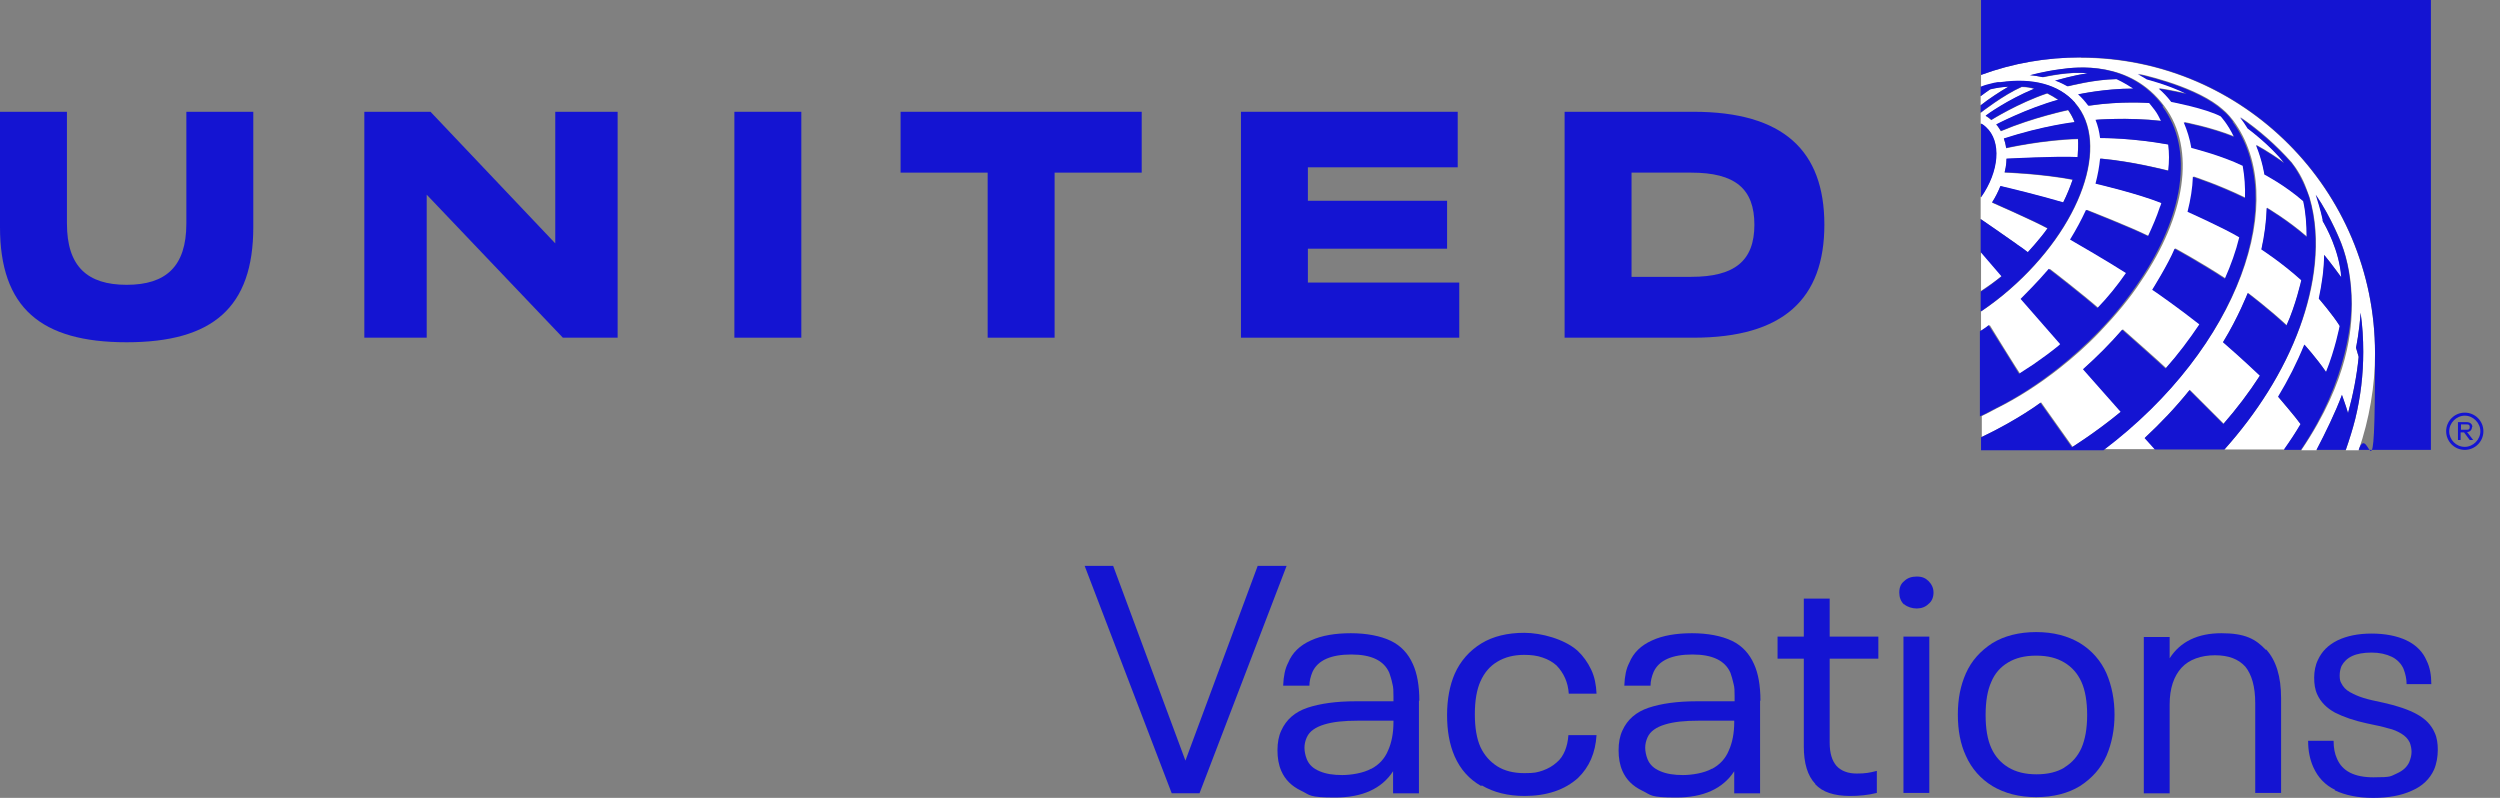
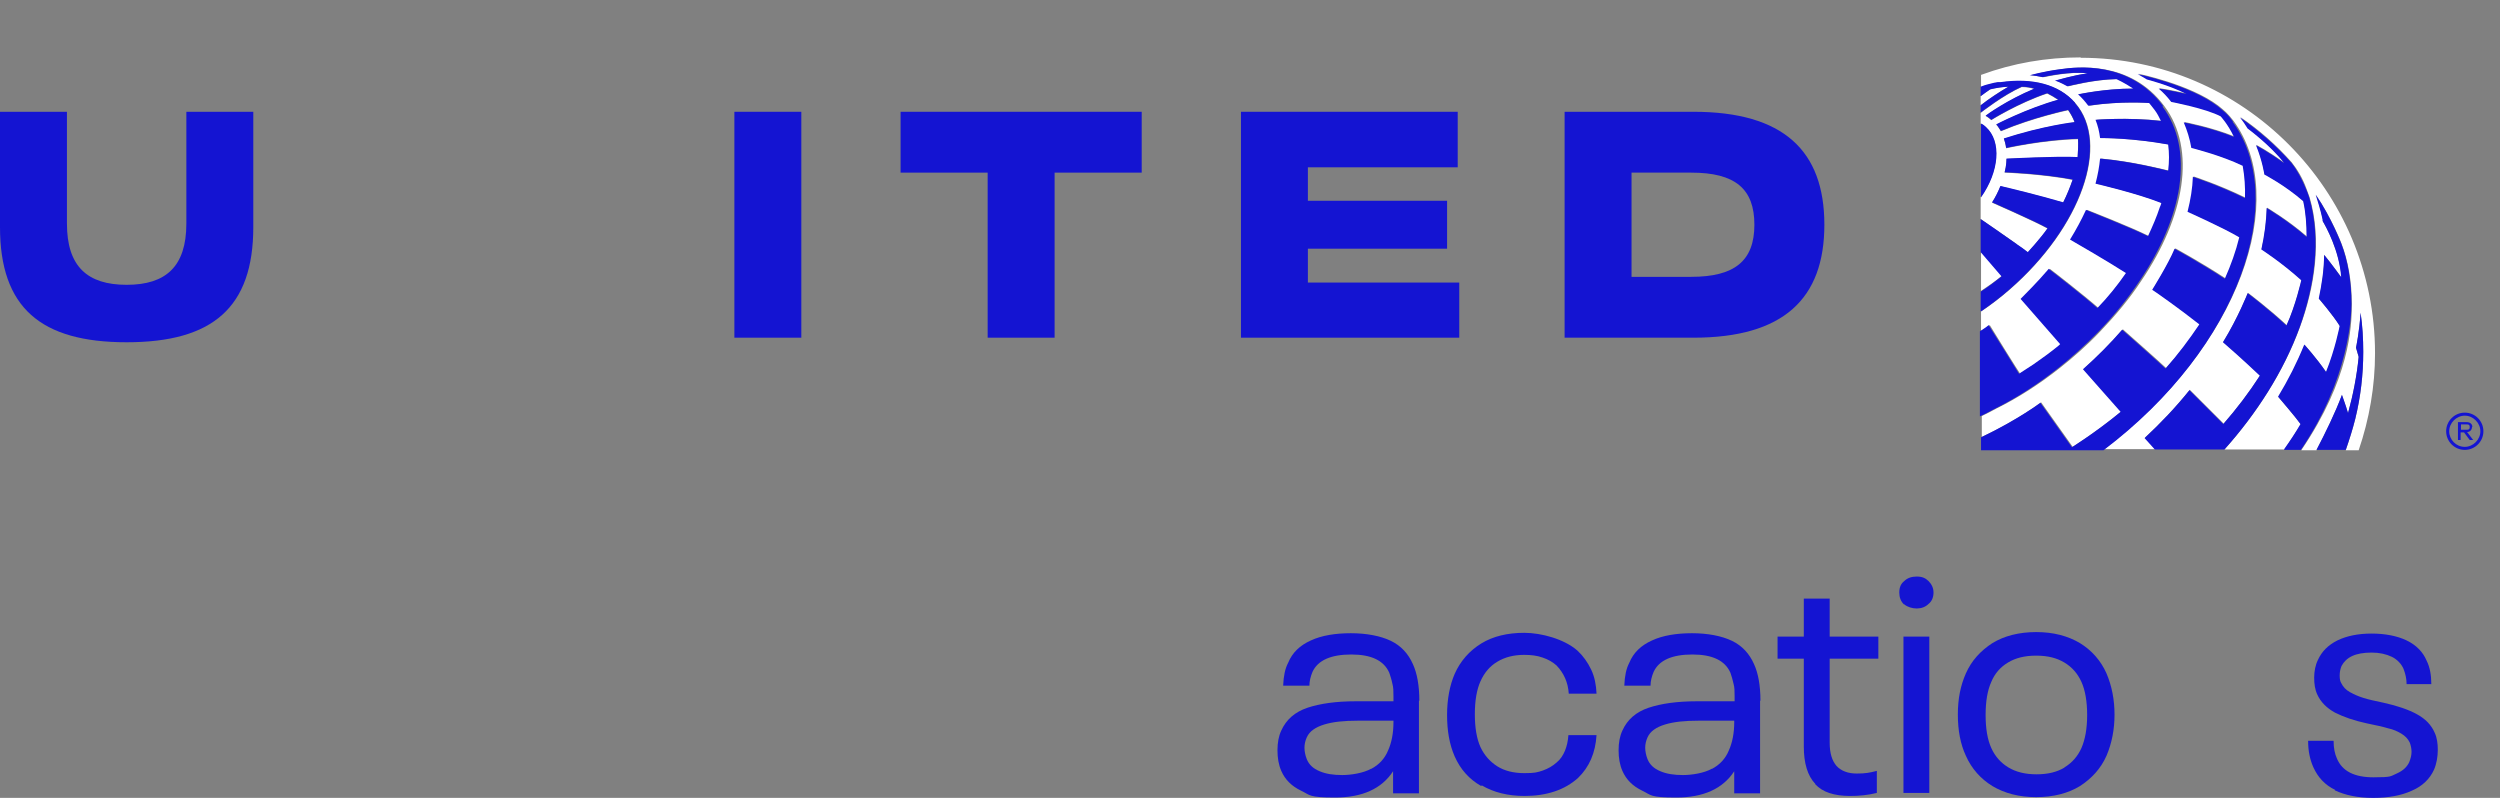
<svg xmlns="http://www.w3.org/2000/svg" width="94" height="30" viewBox="0 0 94 30" fill="none">
  <rect x="0" y="0" width="94" height="30" fill="#808080" stroke="none" />
  <path d="M75.831 9.179C75.431 8.893 74.473 8.236 74.473 8.236V7.42C75.159 6.448 75.259 5.318 74.659 4.775C74.601 4.718 74.544 4.675 74.473 4.646V4.246C74.473 4.246 75.331 3.574 76.017 3.274C76.189 3.274 76.346 3.302 76.489 3.345C75.459 3.774 74.716 4.317 74.659 4.36C74.759 4.418 74.859 4.503 74.873 4.518C74.873 4.518 75.874 3.888 76.975 3.517C77.118 3.588 77.261 3.674 77.39 3.76C76.203 4.089 75.059 4.689 75.059 4.689C75.13 4.761 75.173 4.847 75.231 4.932H75.245C76.46 4.418 77.762 4.146 77.762 4.146C77.862 4.289 77.948 4.446 78.005 4.603C78.005 4.603 76.846 4.732 75.345 5.218C75.416 5.419 75.431 5.576 75.431 5.576C75.431 5.576 76.832 5.261 78.133 5.233C78.148 5.447 78.133 5.676 78.119 5.919C77.347 5.876 75.516 5.976 75.445 5.976C75.445 5.976 75.445 6.234 75.374 6.491C75.374 6.491 76.718 6.534 77.933 6.763C77.833 7.049 77.719 7.335 77.576 7.621C76.761 7.378 75.531 7.077 75.216 7.006C75.13 7.22 75.03 7.42 74.902 7.621C74.902 7.621 76.403 8.278 76.989 8.593C76.732 8.965 76.246 9.494 76.246 9.494C76.103 9.38 75.96 9.279 75.831 9.194V9.179ZM74.83 3.359C74.701 3.445 74.587 3.531 74.473 3.617V3.96C74.773 3.717 75.173 3.459 75.516 3.259C75.302 3.259 75.073 3.302 74.83 3.359ZM74.487 9.465V10.938C74.744 10.767 75.016 10.581 75.273 10.366L74.487 9.451V9.465ZM78.234 2.158C76.947 2.158 75.688 2.373 74.487 2.816V3.274C74.558 3.245 74.687 3.202 74.859 3.159C74.945 3.145 75.045 3.116 75.13 3.102C75.159 3.102 75.188 3.102 75.231 3.102C76.403 2.93 77.418 3.173 78.033 3.874C79.363 5.404 78.262 8.536 75.574 10.881C75.231 11.181 74.873 11.453 74.516 11.696C74.516 11.696 74.501 11.696 74.487 11.71V12.454C74.601 12.382 74.701 12.297 74.816 12.225C74.959 12.468 75.931 14.027 75.96 14.056C76.031 14.013 76.246 13.87 76.503 13.698C76.803 13.498 77.147 13.24 77.461 12.983C77.476 12.983 77.49 12.954 77.504 12.94L76.017 11.239C76.174 11.095 76.675 10.595 77.075 10.109C77.175 10.18 78.405 11.138 78.906 11.582C79.292 11.153 79.649 10.709 79.978 10.266C79.292 9.823 77.876 9.008 77.876 9.008C78.119 8.636 78.319 8.264 78.477 7.892C78.477 7.892 80.135 8.536 80.807 8.879C80.979 8.522 81.136 8.164 81.251 7.792C81.265 7.735 81.279 7.692 81.308 7.635C80.464 7.292 78.977 6.934 78.834 6.906C78.92 6.577 78.977 6.262 79.006 5.962C80.221 6.076 81.322 6.362 81.565 6.419C81.594 6.062 81.594 5.733 81.565 5.433C80.207 5.19 79.149 5.19 79.006 5.19C78.977 4.947 78.92 4.718 78.834 4.503C78.834 4.503 80.035 4.403 81.294 4.546C81.222 4.418 81.151 4.275 81.065 4.146C80.993 4.046 80.85 3.874 80.85 3.874C80.85 3.874 79.792 3.788 78.562 3.974C78.448 3.803 78.319 3.66 78.176 3.545C78.205 3.545 79.134 3.331 80.25 3.331C79.935 3.116 79.621 2.973 79.621 2.973C78.748 2.988 77.847 3.231 77.776 3.245C77.533 3.102 77.333 3.045 77.304 3.03C77.376 3.016 78.048 2.802 78.534 2.759C77.862 2.673 76.947 2.887 76.846 2.902C76.703 2.873 76.503 2.845 76.36 2.83C76.36 2.83 76.861 2.687 77.504 2.601C78.105 2.516 80.107 2.273 81.379 3.989C82.595 5.619 82.151 8.15 80.507 10.566C80.078 11.224 79.549 11.853 78.963 12.468C78.462 12.997 77.948 13.441 77.461 13.827C76.703 14.427 75.888 14.956 75.045 15.371C74.873 15.471 74.687 15.557 74.516 15.643V16.429C75.917 15.771 76.746 15.128 76.746 15.128L77.933 16.801C77.933 16.801 78.848 16.229 79.763 15.471L78.348 13.87C78.891 13.383 79.377 12.883 79.821 12.382C79.821 12.382 81.294 13.684 81.451 13.841C81.923 13.312 82.352 12.768 82.724 12.182C81.966 11.582 80.965 10.895 80.95 10.881C80.95 10.881 81.551 9.923 81.794 9.337C81.794 9.337 82.766 9.866 83.682 10.466C83.91 9.966 84.096 9.451 84.225 8.908C83.624 8.55 82.28 7.95 82.28 7.95C82.395 7.506 82.466 7.063 82.48 6.634C82.48 6.634 83.453 6.949 84.439 7.435C84.454 7.02 84.439 6.62 84.354 6.219C83.524 5.819 82.423 5.547 82.423 5.547C82.366 5.218 82.266 4.889 82.137 4.589C82.137 4.589 83.138 4.775 84.025 5.133C83.796 4.646 83.524 4.36 83.524 4.36C82.952 4.046 81.665 3.817 81.665 3.817C81.522 3.645 81.365 3.474 81.194 3.316C81.594 3.374 82.237 3.517 82.237 3.517C81.537 3.173 80.75 2.973 80.75 2.973C80.75 2.973 80.593 2.873 80.407 2.773C80.407 2.773 82.352 3.173 83.41 3.974C83.51 4.046 83.596 4.132 83.696 4.217C83.796 4.317 83.896 4.432 83.982 4.546C86.098 7.435 84.268 12.997 79.12 16.887H81.036C80.936 16.772 80.679 16.486 80.65 16.458C81.251 15.9 81.823 15.3 82.337 14.656L83.61 15.929C84.111 15.357 84.568 14.756 84.983 14.113C84.983 14.113 84.311 13.469 83.596 12.854C84.168 11.925 84.525 11.01 84.525 11.01C84.582 11.053 85.269 11.567 85.984 12.225C86.327 11.467 86.541 10.524 86.541 10.524C85.798 9.851 85.04 9.365 85.04 9.365C85.154 8.85 85.226 8.336 85.24 7.807C85.24 7.807 86.041 8.278 86.742 8.893C86.742 8.436 86.713 7.992 86.613 7.549C85.927 6.949 85.154 6.548 85.154 6.548C85.154 6.548 85.083 6.048 84.84 5.447C84.883 5.476 85.255 5.662 85.898 6.119C85.398 5.461 84.525 4.818 84.525 4.818C84.439 4.675 84.354 4.532 84.239 4.403C84.954 4.889 85.598 5.461 86.17 6.105C86.384 6.377 86.584 6.705 86.727 7.106C86.77 7.206 86.799 7.32 86.842 7.42C87.314 9.022 87.028 10.809 86.484 12.282C85.869 13.97 84.84 15.557 83.639 16.901H85.898C86.112 16.587 86.313 16.286 86.513 15.957C86.356 15.729 85.669 14.928 85.669 14.928C86.055 14.313 86.384 13.641 86.656 12.969C86.656 12.969 87.114 13.483 87.471 13.998C87.829 13.155 87.986 12.268 87.986 12.268C87.743 11.868 87.199 11.239 87.199 11.239C87.314 10.709 87.385 10.152 87.4 9.594C87.671 9.923 88.043 10.438 88.043 10.438C87.972 9.437 87.457 8.522 87.342 8.321C87.342 8.307 87.342 8.278 87.342 8.264C87.271 7.921 87.156 7.521 87.085 7.335C87.671 8.193 88.043 9.165 88.043 9.165C88.286 9.794 88.429 10.581 88.429 11.439C88.429 12.297 88.343 14.256 86.527 16.93H87.099C87.428 16.3 87.814 15.514 88.057 14.856C88.057 14.871 88.186 15.199 88.286 15.543C88.472 14.871 88.615 14.156 88.686 13.426C88.658 13.326 88.615 13.183 88.586 13.083C88.586 13.083 88.715 12.468 88.758 11.768C88.829 12.254 88.858 12.74 88.858 13.24C88.858 14.098 88.758 14.942 88.558 15.757C88.458 16.157 88.329 16.558 88.2 16.93H88.686C89.087 15.757 89.301 14.527 89.301 13.283C89.301 7.163 84.339 2.172 78.234 2.172V2.158Z" fill="white" />
  <path d="M0 8.536V4.203H2.517V8.407C2.517 10.023 3.289 10.709 4.762 10.709C6.235 10.709 7.007 10.023 7.007 8.407V4.203H9.524V8.536C9.524 11.567 7.993 12.869 4.762 12.869C1.53 12.869 0 11.567 0 8.536Z" fill="#1414D2" />
-   <path d="M20.878 9.151L16.187 4.203H13.699V12.697H16.044V7.32L21.164 12.697H23.223V4.203H20.878V9.151Z" fill="#1414D2" />
  <path d="M27.613 12.697H30.13V4.503V4.203H27.613V12.697Z" fill="#1414D2" />
  <path d="M63.677 4.203H58.829V12.697H63.677C67.051 12.697 68.596 11.239 68.596 8.45C68.596 5.662 67.051 4.203 63.677 4.203ZM63.591 10.409H61.346V6.491H63.591C65.235 6.491 65.965 7.092 65.965 8.45C65.965 9.809 65.221 10.409 63.591 10.409Z" fill="#1414D2" />
  <path d="M49.176 9.351H54.41V7.549H49.176V6.291H54.81V4.203H46.66V12.697H54.868V10.624H49.176V9.351Z" fill="#1414D2" />
  <path d="M33.862 6.491H37.136V12.697H39.653V6.491H42.928V4.203H33.862V6.491Z" fill="#1414D2" />
  <path d="M92.676 15.515C92.29 15.515 91.975 15.829 91.975 16.215C91.975 16.601 92.29 16.916 92.676 16.916C93.062 16.916 93.376 16.601 93.376 16.215C93.376 15.829 93.062 15.515 92.676 15.515ZM92.676 16.802C92.347 16.802 92.09 16.53 92.09 16.215C92.09 15.901 92.361 15.629 92.676 15.629C92.99 15.629 93.262 15.901 93.262 16.215C93.262 16.53 92.99 16.802 92.676 16.802Z" fill="#1414D2" />
  <path d="M92.962 16.058C92.962 15.944 92.876 15.872 92.748 15.872H92.419V16.544H92.519V16.258H92.648L92.862 16.544H92.991L92.762 16.244C92.876 16.244 92.948 16.158 92.948 16.044L92.962 16.058ZM92.533 16.158V15.958H92.762C92.834 15.958 92.862 15.986 92.862 16.058C92.862 16.13 92.834 16.158 92.762 16.158H92.533Z" fill="#1414D2" />
  <path d="M87.099 16.916C87.428 16.287 87.814 15.5 88.057 14.843C88.057 14.857 88.186 15.186 88.286 15.529C88.472 14.857 88.615 14.142 88.686 13.413C88.658 13.313 88.615 13.17 88.586 13.069C88.586 13.069 88.715 12.455 88.758 11.754C88.829 12.24 88.858 12.726 88.858 13.227C88.858 14.085 88.758 14.928 88.558 15.743C88.458 16.144 88.329 16.544 88.2 16.916H87.099Z" fill="#1414D2" />
  <path d="M85.884 16.916H86.513C88.329 14.242 88.415 11.869 88.415 11.425C88.415 10.567 88.272 9.781 88.028 9.152C88.028 9.152 87.657 8.179 87.07 7.321C87.128 7.507 87.256 7.908 87.328 8.251C87.328 8.279 87.328 8.294 87.328 8.308C87.442 8.494 87.957 9.409 88.028 10.424C88.028 10.424 87.657 9.91 87.385 9.581C87.385 10.138 87.299 10.682 87.185 11.225C87.185 11.225 87.728 11.854 87.971 12.255C87.971 12.255 87.8 13.141 87.457 13.985C87.099 13.456 86.641 12.955 86.641 12.955C86.37 13.627 86.027 14.3 85.655 14.914C85.655 14.914 86.341 15.715 86.499 15.944C86.298 16.287 86.098 16.587 85.884 16.888V16.916Z" fill="#1414D2" />
  <path d="M83.624 16.916C84.826 15.572 85.855 13.999 86.47 12.297C86.999 10.824 87.299 9.037 86.828 7.435C86.799 7.335 86.756 7.221 86.713 7.121C86.556 6.735 86.37 6.391 86.155 6.12C85.583 5.476 84.926 4.904 84.225 4.418C84.325 4.547 84.425 4.69 84.511 4.833C84.511 4.833 85.383 5.476 85.884 6.134C85.24 5.676 84.868 5.49 84.826 5.462C85.069 6.062 85.14 6.563 85.14 6.563C85.14 6.563 85.912 6.963 86.599 7.564C86.699 8.007 86.727 8.465 86.727 8.908C86.027 8.293 85.226 7.821 85.226 7.821C85.212 8.336 85.14 8.865 85.026 9.38C85.026 9.38 85.784 9.866 86.527 10.538C86.527 10.538 86.313 11.496 85.969 12.24C85.254 11.582 84.568 11.067 84.511 11.024C84.511 11.024 84.153 11.94 83.582 12.869C84.296 13.484 84.969 14.127 84.969 14.127C84.554 14.771 84.096 15.371 83.596 15.944L82.323 14.671C81.808 15.314 81.236 15.915 80.636 16.473C80.664 16.501 80.922 16.787 81.022 16.901H83.639L83.624 16.916Z" fill="#1414D2" />
  <path d="M83.953 4.561C83.867 4.447 83.782 4.332 83.667 4.232C83.567 4.147 83.481 4.061 83.381 3.989C82.323 3.188 80.378 2.788 80.378 2.788C80.564 2.888 80.721 2.988 80.721 2.988C80.721 2.988 81.522 3.188 82.209 3.532C82.209 3.532 81.579 3.389 81.165 3.331C81.336 3.474 81.494 3.646 81.637 3.832C81.637 3.832 82.924 4.075 83.496 4.375C83.496 4.375 83.767 4.661 83.996 5.148C83.109 4.79 82.109 4.604 82.109 4.604C82.237 4.904 82.337 5.219 82.394 5.562C82.394 5.562 83.496 5.834 84.325 6.234C84.396 6.635 84.425 7.035 84.411 7.45C83.424 6.964 82.452 6.649 82.452 6.649C82.437 7.078 82.366 7.507 82.251 7.965C82.251 7.965 83.596 8.565 84.196 8.923C84.067 9.452 83.882 9.966 83.653 10.481C82.738 9.881 81.765 9.352 81.765 9.352C81.522 9.938 80.922 10.896 80.922 10.896C80.936 10.896 81.937 11.597 82.695 12.197C82.309 12.769 81.894 13.327 81.422 13.856C81.265 13.699 79.792 12.397 79.792 12.397C79.349 12.912 78.848 13.413 78.319 13.885L79.735 15.486C78.82 16.244 77.904 16.816 77.904 16.816L76.718 15.143C76.718 15.143 75.888 15.772 74.487 16.444V16.93H79.091C84.239 13.041 86.055 7.478 83.953 4.59V4.561Z" fill="#1414D2" />
  <path d="M81.336 3.989C80.064 2.273 78.062 2.516 77.461 2.602C76.803 2.688 76.317 2.831 76.317 2.831C76.46 2.831 76.66 2.873 76.803 2.902C76.903 2.873 77.833 2.673 78.491 2.759C78.004 2.816 77.332 3.016 77.261 3.031C77.29 3.031 77.475 3.102 77.733 3.245C77.804 3.231 78.719 2.988 79.577 2.974C79.577 2.974 79.892 3.117 80.207 3.331C79.091 3.331 78.162 3.546 78.133 3.546C78.262 3.66 78.391 3.803 78.519 3.975C79.749 3.789 80.807 3.874 80.807 3.874C80.807 3.874 80.95 4.046 81.022 4.146C81.108 4.261 81.193 4.418 81.251 4.547C79.992 4.404 78.791 4.504 78.791 4.504C78.877 4.718 78.934 4.947 78.963 5.19C79.106 5.19 80.164 5.19 81.522 5.433C81.565 5.748 81.565 6.077 81.522 6.42C81.293 6.363 80.178 6.077 78.963 5.962C78.934 6.262 78.877 6.577 78.791 6.906C78.92 6.935 80.421 7.292 81.265 7.635C81.251 7.692 81.236 7.735 81.208 7.793C81.093 8.15 80.936 8.508 80.764 8.879C80.092 8.55 78.433 7.893 78.433 7.893C78.262 8.264 78.062 8.636 77.833 9.008C77.833 9.008 79.249 9.823 79.935 10.266C79.62 10.724 79.263 11.167 78.862 11.582C78.362 11.139 77.132 10.181 77.032 10.109C76.632 10.581 76.131 11.081 75.974 11.239L77.461 12.94C77.461 12.94 77.433 12.969 77.418 12.983C77.089 13.255 76.746 13.498 76.46 13.698C76.203 13.87 75.988 13.999 75.917 14.056C75.902 14.027 74.93 12.469 74.773 12.225C74.673 12.311 74.558 12.383 74.444 12.454V15.657C74.615 15.572 74.801 15.486 74.973 15.386C75.817 14.971 76.632 14.442 77.39 13.841C77.876 13.455 78.391 12.998 78.891 12.483C79.492 11.868 80.006 11.224 80.435 10.581C82.08 8.164 82.523 5.633 81.308 4.003L81.336 3.989Z" fill="#1414D2" />
  <path d="M78.019 3.86C77.404 3.16 76.403 2.916 75.216 3.088C75.188 3.088 75.145 3.088 75.116 3.088C75.03 3.102 74.93 3.117 74.844 3.145C74.659 3.188 74.544 3.231 74.473 3.26V3.617C74.587 3.531 74.701 3.446 74.83 3.36C75.059 3.303 75.288 3.274 75.516 3.26C75.173 3.46 74.787 3.717 74.473 3.96V4.232C74.473 4.232 75.331 3.56 76.017 3.26C76.189 3.26 76.346 3.288 76.489 3.331C75.459 3.76 74.716 4.303 74.659 4.346C74.759 4.404 74.859 4.489 74.873 4.504C74.873 4.504 75.874 3.875 76.975 3.503C77.118 3.574 77.261 3.66 77.39 3.746C76.203 4.075 75.059 4.675 75.059 4.675C75.13 4.747 75.173 4.833 75.231 4.918H75.245C76.46 4.404 77.762 4.132 77.762 4.132C77.862 4.275 77.948 4.432 78.005 4.589C78.005 4.589 76.846 4.718 75.345 5.204C75.416 5.405 75.431 5.562 75.431 5.562C75.431 5.562 76.832 5.247 78.133 5.219C78.148 5.433 78.133 5.662 78.119 5.905C77.347 5.862 75.516 5.962 75.445 5.962C75.445 5.962 75.445 6.22 75.374 6.477C75.374 6.477 76.718 6.52 77.933 6.749C77.833 7.035 77.719 7.321 77.576 7.607C76.761 7.364 75.531 7.063 75.216 6.992C75.13 7.206 75.03 7.407 74.902 7.607C74.902 7.607 76.403 8.264 76.989 8.579C76.732 8.951 76.246 9.48 76.246 9.48C76.103 9.366 75.96 9.265 75.831 9.18C75.431 8.894 74.473 8.236 74.473 8.236V9.48L75.259 10.395C75.002 10.595 74.744 10.796 74.473 10.967V11.711C74.473 11.711 74.487 11.711 74.501 11.696C74.859 11.453 75.216 11.182 75.559 10.881C78.248 8.536 79.349 5.405 78.019 3.875V3.86Z" fill="#1414D2" />
  <path d="M74.487 7.422C75.173 6.449 75.273 5.32 74.673 4.776C74.615 4.719 74.558 4.676 74.487 4.647V7.436V7.422Z" fill="#1414D2" />
-   <path d="M78.233 2.159C84.339 2.159 89.301 7.136 89.301 13.27C89.301 19.405 89.087 15.744 88.686 16.916H91.403V0H74.487V2.817C75.688 2.374 76.946 2.159 78.233 2.159Z" fill="#1414D2" />
-   <path d="M48.376 21.277L45.101 29.828H44.057L40.783 21.277H41.855L44.572 28.599L47.289 21.277H48.361H48.376Z" fill="#1414D2" />
  <path d="M53.352 26.34V29.829H52.38V28.999C51.951 29.657 51.221 29.986 50.206 29.986C49.191 29.986 49.277 29.9 48.919 29.729C48.562 29.557 48.319 29.314 48.176 28.985C48.076 28.756 48.033 28.499 48.033 28.213C48.033 27.927 48.076 27.684 48.176 27.469C48.362 27.055 48.691 26.769 49.162 26.611C49.634 26.454 50.235 26.368 50.978 26.368H52.394V26.168C52.394 25.996 52.394 25.839 52.351 25.696C52.323 25.553 52.28 25.424 52.237 25.296C52.037 24.838 51.565 24.609 50.807 24.609C50.049 24.609 49.548 24.824 49.348 25.267C49.277 25.439 49.234 25.61 49.234 25.782H48.247C48.261 25.424 48.319 25.139 48.433 24.924C48.59 24.538 48.876 24.266 49.291 24.08C49.691 23.894 50.206 23.809 50.792 23.809C51.379 23.809 51.908 23.909 52.294 24.095C52.68 24.28 52.952 24.581 53.123 24.967C53.281 25.31 53.367 25.768 53.367 26.354L53.352 26.34ZM51.55 28.914C51.851 28.756 52.065 28.527 52.194 28.213C52.323 27.927 52.394 27.569 52.394 27.155V27.098H51.05C50.535 27.098 50.12 27.14 49.792 27.241C49.463 27.341 49.234 27.498 49.134 27.727C49.077 27.855 49.048 27.984 49.048 28.113C49.048 28.241 49.077 28.399 49.134 28.542C49.22 28.756 49.377 28.899 49.62 28.999C49.849 29.099 50.135 29.142 50.464 29.142C50.792 29.142 51.264 29.071 51.565 28.899L51.55 28.914Z" fill="#1414D2" />
  <path d="M55.697 29.557C55.239 29.299 54.911 28.927 54.696 28.441C54.496 27.984 54.41 27.469 54.41 26.883C54.41 26.296 54.51 25.767 54.696 25.338C54.911 24.852 55.254 24.466 55.697 24.194C56.14 23.923 56.684 23.794 57.313 23.794C57.942 23.794 58.814 24.023 59.315 24.466C59.529 24.666 59.701 24.909 59.83 25.181C59.958 25.453 60.016 25.753 60.03 26.082H58.986C58.957 25.653 58.8 25.31 58.528 25.024C58.385 24.895 58.214 24.795 57.999 24.723C57.799 24.652 57.57 24.623 57.313 24.623C56.913 24.623 56.584 24.709 56.298 24.881C56.012 25.052 55.812 25.295 55.669 25.61C55.526 25.925 55.454 26.339 55.454 26.854C55.454 27.369 55.526 27.784 55.669 28.098C55.812 28.398 56.026 28.642 56.298 28.813C56.569 28.985 56.913 29.07 57.313 29.07C57.713 29.07 57.799 29.042 58.014 28.97C58.214 28.899 58.385 28.799 58.528 28.67C58.671 28.556 58.772 28.398 58.843 28.227C58.914 28.055 58.957 27.855 58.972 27.64H60.03C59.987 28.313 59.758 28.842 59.329 29.256C59.086 29.471 58.8 29.642 58.457 29.757C58.114 29.871 57.742 29.928 57.327 29.928C56.712 29.928 56.169 29.8 55.711 29.528L55.697 29.557Z" fill="#1414D2" />
  <path d="M66.179 26.34V29.829H65.207V28.999C64.778 29.657 64.048 29.986 63.033 29.986C62.018 29.986 62.103 29.9 61.746 29.729C61.389 29.557 61.145 29.314 61.002 28.985C60.902 28.756 60.859 28.499 60.859 28.213C60.859 27.927 60.902 27.684 61.002 27.469C61.188 27.055 61.517 26.769 61.989 26.611C62.461 26.454 63.062 26.368 63.805 26.368H65.221V26.168C65.221 25.996 65.221 25.839 65.178 25.696C65.149 25.553 65.106 25.424 65.064 25.296C64.863 24.838 64.391 24.609 63.633 24.609C62.876 24.609 62.375 24.824 62.175 25.267C62.103 25.439 62.06 25.61 62.06 25.782H61.074C61.088 25.424 61.145 25.139 61.26 24.924C61.417 24.538 61.703 24.266 62.118 24.08C62.518 23.894 63.033 23.809 63.619 23.809C64.206 23.809 64.735 23.909 65.121 24.095C65.507 24.28 65.778 24.581 65.95 24.967C66.107 25.31 66.193 25.768 66.193 26.354L66.179 26.34ZM64.363 28.914C64.663 28.756 64.878 28.527 65.006 28.213C65.135 27.927 65.207 27.569 65.207 27.155V27.098H63.862C63.347 27.098 62.933 27.14 62.604 27.241C62.275 27.341 62.046 27.498 61.946 27.727C61.889 27.855 61.86 27.984 61.86 28.113C61.86 28.241 61.889 28.399 61.946 28.542C62.032 28.756 62.189 28.899 62.432 28.999C62.661 29.099 62.947 29.142 63.276 29.142C63.605 29.142 64.077 29.071 64.377 28.899L64.363 28.914Z" fill="#1414D2" />
  <path d="M68.252 29.471C67.966 29.17 67.823 28.699 67.823 28.069V24.766H66.836V23.937H67.823V22.507H68.796V23.937H70.626V24.766H68.796V27.926C68.796 28.312 68.881 28.599 69.053 28.799C69.225 28.985 69.482 29.085 69.811 29.085C70.14 29.085 70.297 29.056 70.569 28.985V29.814C70.225 29.9 69.882 29.928 69.568 29.928C68.967 29.928 68.524 29.785 68.252 29.485V29.471Z" fill="#1414D2" />
  <path d="M71.584 22.722C71.47 22.607 71.413 22.464 71.413 22.278C71.413 22.092 71.47 21.949 71.599 21.849C71.713 21.735 71.87 21.678 72.07 21.678C72.271 21.678 72.399 21.735 72.514 21.849C72.628 21.964 72.7 22.107 72.7 22.278C72.7 22.45 72.642 22.607 72.514 22.707C72.399 22.822 72.242 22.879 72.07 22.879C71.899 22.879 71.713 22.822 71.599 22.722H71.584ZM71.57 23.937H72.542V29.814H71.57V23.937Z" fill="#1414D2" />
  <path d="M74.916 29.557C74.473 29.285 74.129 28.899 73.915 28.413C73.715 27.984 73.615 27.469 73.615 26.869C73.615 26.268 73.715 25.782 73.915 25.324C74.129 24.838 74.473 24.466 74.916 24.18C75.359 23.909 75.917 23.766 76.561 23.766C77.204 23.766 77.747 23.909 78.205 24.18C78.648 24.452 78.991 24.838 79.206 25.324C79.406 25.796 79.506 26.311 79.506 26.869C79.506 27.426 79.406 27.941 79.206 28.413C78.991 28.899 78.648 29.271 78.205 29.557C77.762 29.829 77.204 29.972 76.561 29.972C75.917 29.972 75.374 29.829 74.916 29.557ZM77.619 28.856C77.905 28.685 78.119 28.442 78.262 28.127C78.405 27.798 78.477 27.383 78.477 26.883C78.477 26.383 78.405 25.953 78.262 25.639C78.119 25.324 77.905 25.081 77.619 24.91C77.333 24.738 76.99 24.652 76.561 24.652C76.132 24.652 75.788 24.738 75.502 24.91C75.216 25.081 75.002 25.324 74.873 25.639C74.73 25.953 74.659 26.368 74.659 26.883C74.659 27.398 74.73 27.812 74.873 28.127C75.016 28.442 75.231 28.685 75.517 28.856C75.803 29.028 76.146 29.114 76.575 29.114C77.004 29.114 77.347 29.028 77.633 28.856H77.619Z" fill="#1414D2" />
-   <path d="M85.197 24.409C85.583 24.824 85.769 25.439 85.769 26.254V29.814H84.797V26.44C84.797 25.825 84.668 25.367 84.425 25.067C84.168 24.781 83.796 24.638 83.281 24.638C82.766 24.638 82.309 24.795 82.023 25.11C81.737 25.424 81.579 25.882 81.579 26.483V29.829H80.607V23.952H81.579V24.752C81.98 24.123 82.638 23.809 83.524 23.809C84.411 23.809 84.811 24.023 85.197 24.438V24.409Z" fill="#1414D2" />
  <path d="M87.8 29.699C87.414 29.514 87.156 29.227 86.985 28.856C86.856 28.57 86.785 28.241 86.785 27.855H87.743C87.743 28.126 87.786 28.341 87.871 28.527C88.072 28.999 88.529 29.227 89.244 29.227C89.959 29.227 89.873 29.185 90.117 29.084C90.345 28.984 90.503 28.841 90.588 28.655C90.646 28.512 90.674 28.384 90.674 28.269C90.674 28.155 90.646 28.012 90.603 27.912C90.531 27.769 90.431 27.669 90.288 27.583C90.145 27.497 89.988 27.426 89.788 27.383C89.602 27.326 89.33 27.268 88.987 27.197C88.515 27.097 88.115 26.954 87.8 26.797C87.485 26.625 87.257 26.396 87.128 26.11C87.042 25.924 87.013 25.71 87.013 25.481C87.013 25.252 87.056 25.009 87.156 24.809C87.299 24.494 87.543 24.251 87.886 24.08C88.243 23.908 88.672 23.822 89.173 23.822C89.673 23.822 90.131 23.908 90.488 24.08C90.846 24.251 91.103 24.509 91.246 24.852C91.361 25.081 91.418 25.381 91.418 25.724H90.488C90.488 25.524 90.445 25.338 90.374 25.152C90.288 24.952 90.131 24.795 89.931 24.695C89.716 24.594 89.473 24.537 89.173 24.537C88.872 24.537 88.629 24.58 88.443 24.666C88.257 24.752 88.129 24.88 88.043 25.038C88 25.138 87.972 25.267 87.972 25.395C87.972 25.524 87.986 25.61 88.029 25.681C88.1 25.824 88.2 25.939 88.358 26.024C88.515 26.11 88.672 26.182 88.858 26.239C89.03 26.296 89.287 26.353 89.63 26.425C90.145 26.539 90.56 26.682 90.874 26.854C91.189 27.025 91.418 27.254 91.546 27.555C91.632 27.74 91.661 27.955 91.661 28.198C91.661 28.441 91.618 28.713 91.518 28.942C91.361 29.285 91.089 29.556 90.689 29.728C90.288 29.914 89.802 30 89.23 30C88.658 30 88.172 29.9 87.786 29.714L87.8 29.699Z" fill="#1414D2" />
</svg>